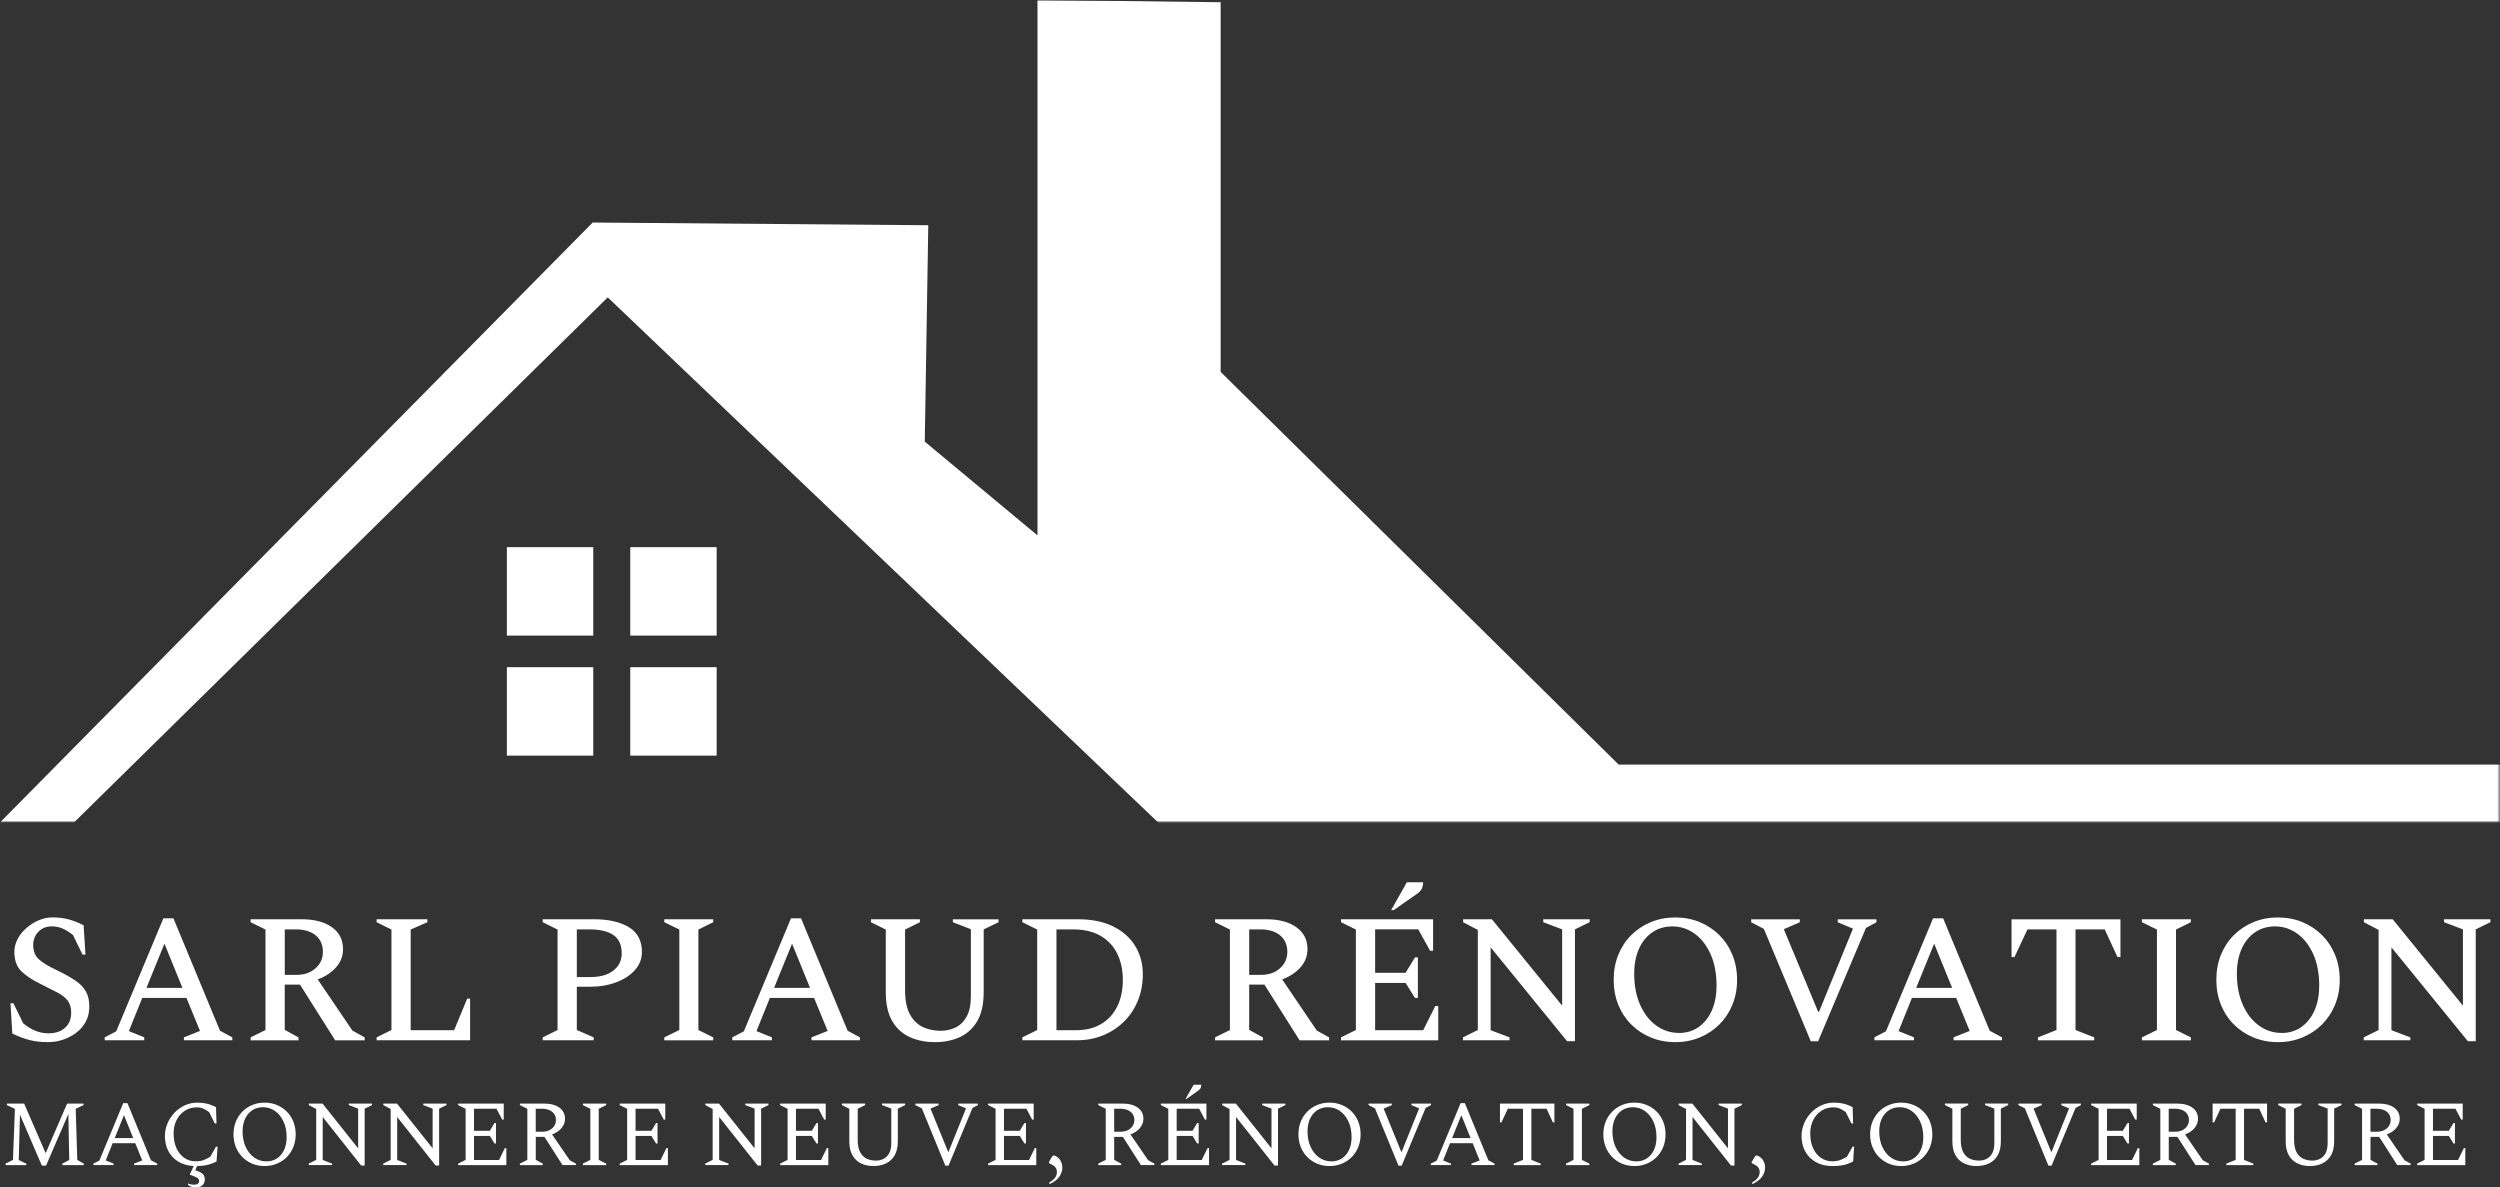
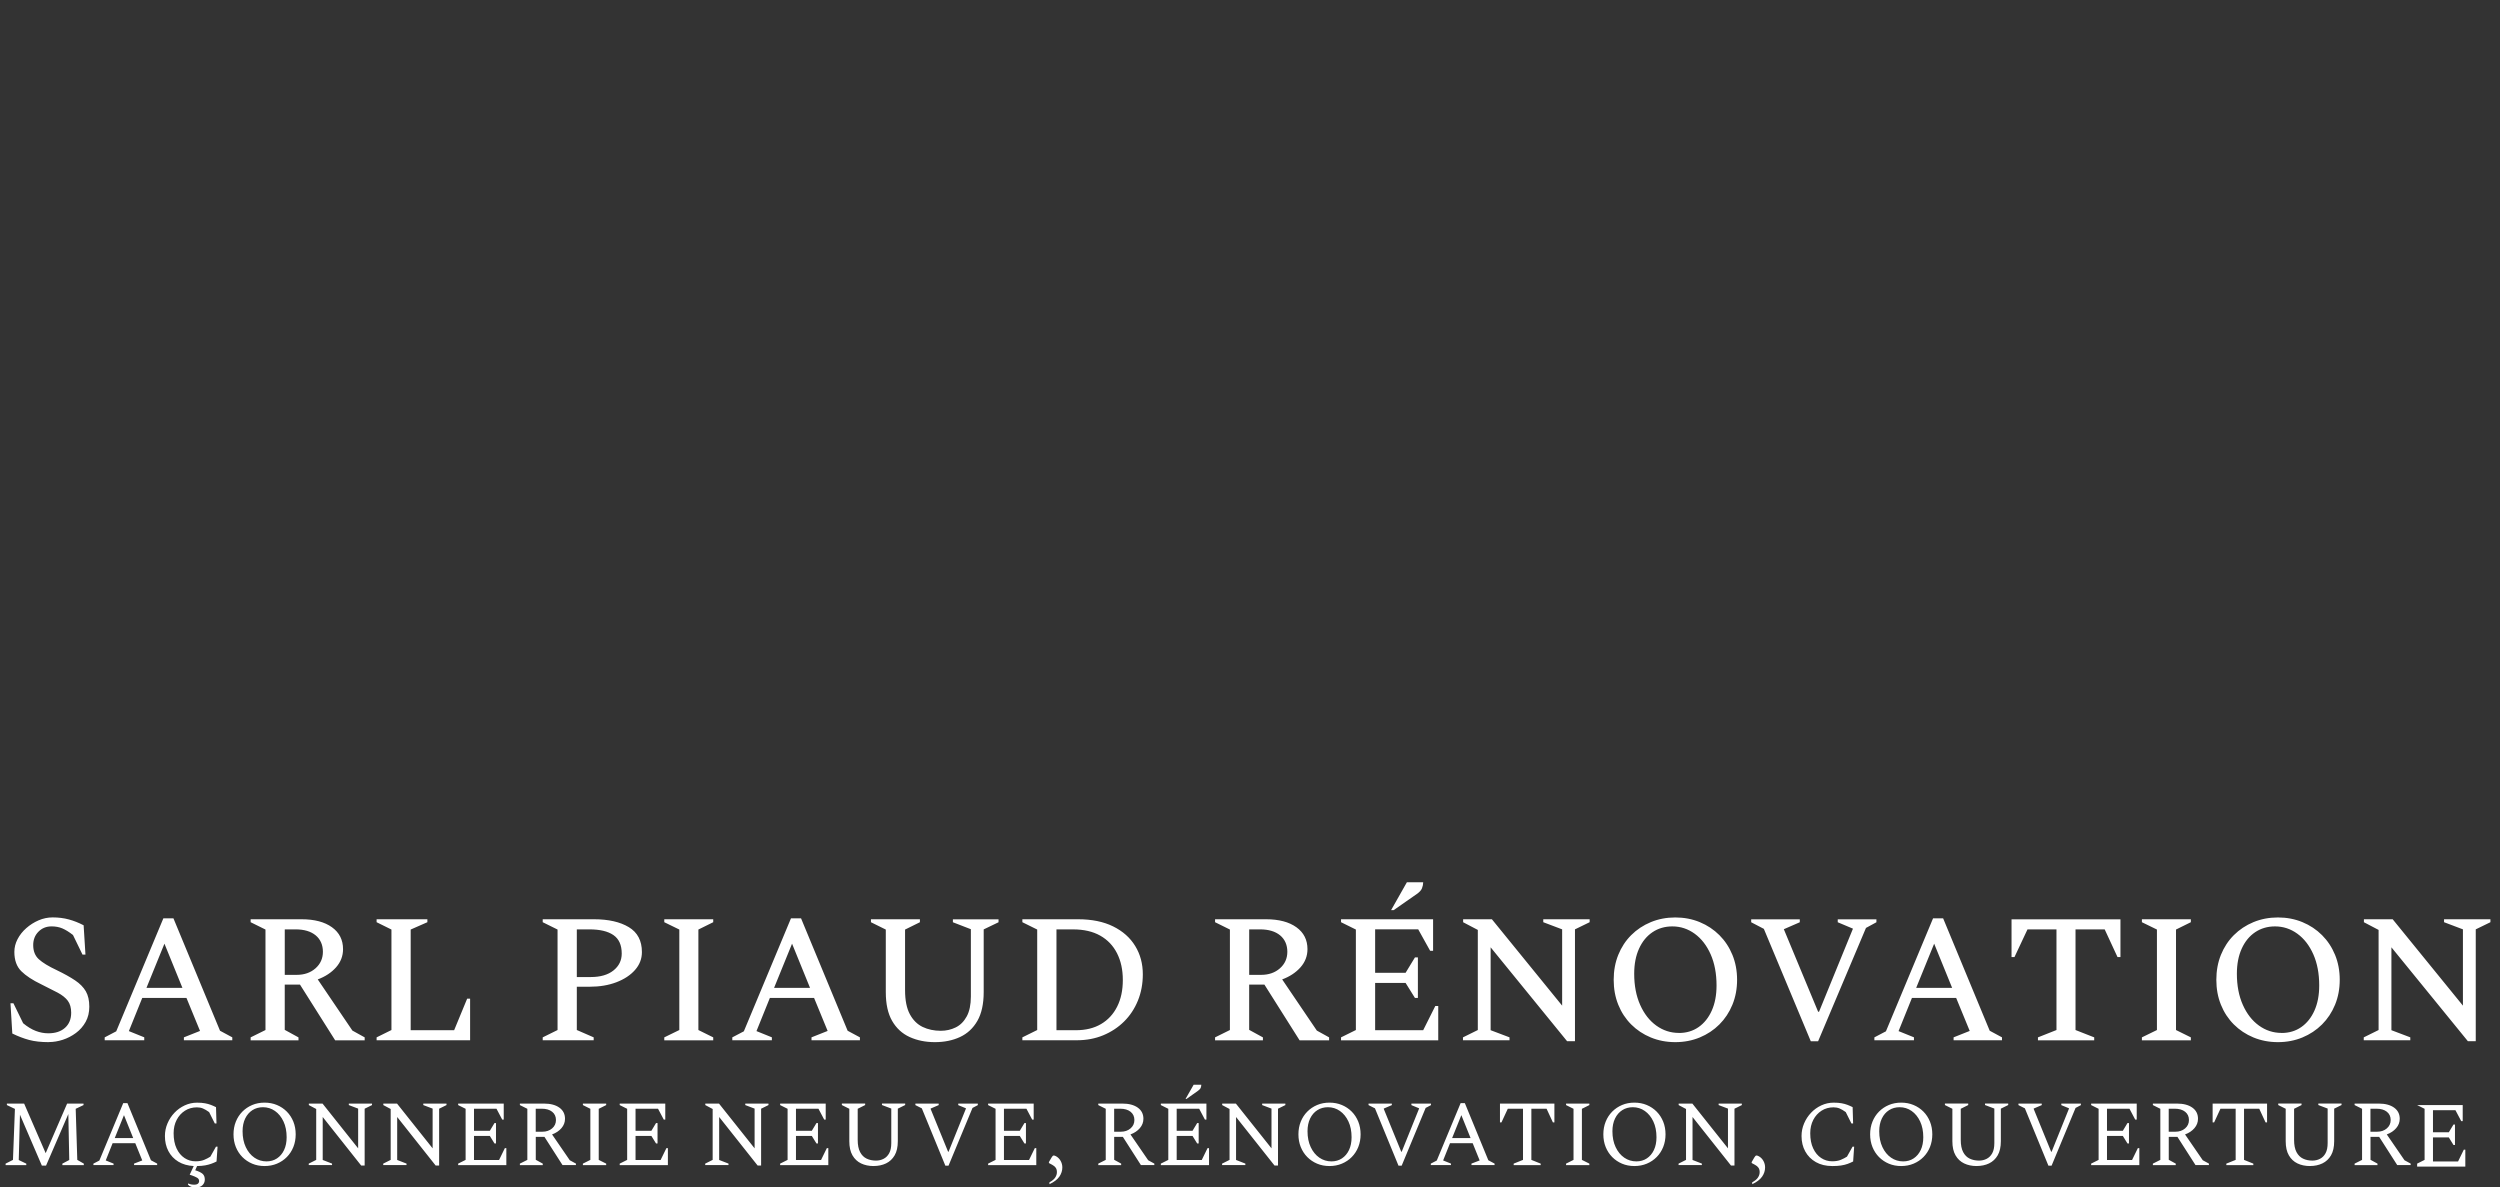
<svg xmlns="http://www.w3.org/2000/svg" id="Calque_1" viewBox="0 0 1052.64 500">
  <rect x="0" y="0" width="1052.64" height="500" fill="#333333" stroke="none" />
  <defs>
    <style>
      .cls-1 {
        mask: url(#mask);
      }

      .cls-2 {
        isolation: isolate;
      }

      .cls-3 {
        mask: url(#mask-2);
      }

      .cls-4 {
        mask: url(#mask-1);
      }

      .cls-5 {
        fill: #fff;
      }
    </style>
    <mask id="mask" x="0" y="0" width="1052.64" height="346.41" maskUnits="userSpaceOnUse">
-       <rect class="cls-5" x="0" y="0" width="1052.64" height="346.41" />
-     </mask>
+       </mask>
    <mask id="mask-1" x="0" y="0" width="1052.64" height="346.41" maskUnits="userSpaceOnUse">
-       <rect class="cls-5" x="0" y="0" width="1052.64" height="346.41" />
-     </mask>
+       </mask>
    <mask id="mask-2" x="0" y="0" width="1052.64" height="346.41" maskUnits="userSpaceOnUse">
      <rect class="cls-5" x="0" y="0" width="1052.64" height="346.41" />
    </mask>
  </defs>
  <path class="cls-5" d="M995.27,438.03v-1.24l6.25-3.09v-42.15l-6.18-3.24v-1.24h12.12l29.57,36.36v-32.12l-7.95-3.01v-1.24h19.53v1.24l-6.18,3.01v47.09h-3.32l-32.19-39.53v34.9l7.95,3.01v1.24h-19.61M960.69,434.94c3.14,0,5.89-.82,8.26-2.47,2.37-1.65,4.22-3.96,5.56-6.95,1.34-2.99,2.01-6.51,2.01-10.58,0-4.99-.82-9.35-2.47-13.09-1.65-3.73-3.89-6.63-6.72-8.69-2.83-2.06-5.97-3.09-9.42-3.09-3.14,0-5.92.81-8.34,2.43-2.42,1.62-4.31,3.92-5.67,6.91-1.36,2.99-2.05,6.51-2.05,10.58,0,4.99.84,9.37,2.51,13.12,1.67,3.76,3.94,6.67,6.79,8.72,2.86,2.06,6.03,3.09,9.53,3.09M959.14,438.8c-3.71,0-7.14-.66-10.31-1.97-3.17-1.31-5.92-3.14-8.26-5.48-2.34-2.34-4.16-5.11-5.44-8.3-1.29-3.19-1.93-6.69-1.93-10.5s.64-7.31,1.93-10.5c1.29-3.19,3.1-5.96,5.44-8.3,2.34-2.34,5.1-4.17,8.26-5.48,3.17-1.31,6.6-1.97,10.31-1.97s7.14.66,10.31,1.97,5.92,3.14,8.26,5.48c2.34,2.34,4.17,5.11,5.48,8.3,1.31,3.19,1.97,6.69,1.97,10.5s-.66,7.31-1.97,10.5c-1.31,3.19-3.14,5.96-5.48,8.3-2.34,2.34-5.1,4.17-8.26,5.48-3.17,1.31-6.6,1.97-10.31,1.97M901.86,438.03v-1.24l6.33-3.09v-42.31l-6.33-3.09v-1.24h20.61v1.24l-6.25,3.09v42.31l6.25,3.09v1.24h-20.61M858.09,438.03v-1.24l7.8-3.09v-42.38h-12.2l-5.48,11.66h-1.24v-15.9h45.86v15.9h-1.24l-5.4-11.66h-12.28v42.38l7.87,3.09v1.24h-23.7M806.83,415.95h15.13l-7.57-18.61-7.57,18.61M789.22,438.03v-1.24l4.86-2.55,19.84-47.56h4.25l19.61,47.32,5.17,2.78v1.24h-20.38v-1.24l6.79-2.7-5.71-13.9h-18.61l-5.64,13.97,6.48,2.62v1.24h-16.68M762.44,438.42l-19.76-47.32-5.33-2.78v-1.24h20.46v1.24l-6.72,2.93,14.44,34.74h.39l14.28-34.97-6.41-2.7v-1.24h16.29v1.24l-4.4,2.39-20.15,47.71h-3.09M706.93,434.94c3.14,0,5.89-.82,8.26-2.47,2.37-1.65,4.22-3.96,5.56-6.95,1.34-2.99,2.01-6.51,2.01-10.58,0-4.99-.82-9.35-2.47-13.09-1.65-3.73-3.89-6.63-6.72-8.69-2.83-2.06-5.97-3.09-9.42-3.09-3.14,0-5.92.81-8.34,2.43-2.42,1.62-4.31,3.92-5.67,6.91-1.36,2.99-2.05,6.51-2.05,10.58,0,4.99.84,9.37,2.51,13.12,1.67,3.76,3.94,6.67,6.79,8.72,2.86,2.06,6.03,3.09,9.53,3.09M705.39,438.8c-3.71,0-7.14-.66-10.31-1.97s-5.92-3.14-8.26-5.48c-2.34-2.34-4.16-5.11-5.44-8.3-1.29-3.19-1.93-6.69-1.93-10.5s.64-7.31,1.93-10.5c1.29-3.19,3.1-5.96,5.44-8.3,2.34-2.34,5.1-4.17,8.26-5.48s6.6-1.97,10.31-1.97,7.14.66,10.31,1.97,5.92,3.14,8.26,5.48c2.34,2.34,4.17,5.11,5.48,8.3,1.31,3.19,1.97,6.69,1.97,10.5s-.66,7.31-1.97,10.5c-1.31,3.19-3.14,5.96-5.48,8.3-2.34,2.34-5.1,4.17-8.26,5.48-3.17,1.31-6.6,1.97-10.31,1.97M615.99,438.03v-1.24l6.25-3.09v-42.15l-6.18-3.24v-1.24h12.12l29.57,36.36v-32.12l-7.95-3.01v-1.24h19.53v1.24l-6.18,3.01v47.09h-3.32l-32.19-39.53v34.9l7.95,3.01v1.24h-19.61M585.73,383.22l6.64-11.73h6.87c0,.82-.17,1.66-.5,2.51-.33.85-1.07,1.66-2.2,2.43l-9.73,6.79h-1.08M564.65,438.03v-1.24l6.25-3.09v-42.31l-6.25-3.09v-1.24h38.76v13.28h-1.24l-5.02-9.03h-18.14v18.3h12.82l3.94-6.48h1.24v17.06h-1.24l-3.94-6.33h-12.82v19.92h20.23l5.1-10.19h1.24v14.44h-40.92M530.53,391.32h-4.55v19.15h5.02c3.19,0,5.83-.91,7.91-2.74,2.08-1.83,3.13-4.16,3.13-6.99s-1.02-5.24-3.05-6.91-4.85-2.51-8.45-2.51M511.61,438.03v-1.24l6.25-3.09v-42.31l-6.25-3.09v-1.24h21.46c5.4,0,9.66,1.12,12.78,3.36,3.11,2.24,4.67,5.31,4.67,9.23,0,2.88-.98,5.43-2.93,7.64-1.96,2.21-4.53,3.91-7.72,5.1l14.59,21.54,5.17,2.86v1.24h-12.43l-14.82-23.47h-6.41v19.07l5.79,3.17v1.24h-20.15M451.86,391.32h-7.03v42.46h8.18c4.12,0,7.64-.86,10.58-2.59,2.93-1.72,5.2-4.17,6.79-7.33,1.6-3.17,2.39-6.91,2.39-11.23s-.81-8.02-2.43-11.23-3.99-5.7-7.1-7.45c-3.11-1.75-6.91-2.62-11.39-2.62M430.47,438.03v-1.24l6.25-3.09v-42.31l-6.25-3.09v-1.24h23.47c5.76,0,10.68,1,14.75,3.01,4.07,2.01,7.17,4.76,9.3,8.26,2.14,3.5,3.2,7.46,3.2,11.89,0,4.01-.69,7.72-2.08,11.12-1.39,3.4-3.33,6.33-5.83,8.8-2.5,2.47-5.43,4.4-8.8,5.79-3.37,1.39-7.06,2.08-11.08,2.08h-22.93M393.65,438.8c-3.96,0-7.51-.72-10.65-2.16-3.14-1.44-5.6-3.71-7.37-6.79-1.78-3.09-2.66-7.13-2.66-12.12v-26.33l-6.25-3.09v-1.24h20.61v1.24l-6.25,3.09v25.48c0,4.27.67,7.66,2.01,10.15s3.14,4.28,5.4,5.37c2.26,1.08,4.81,1.62,7.64,1.62,2.26,0,4.36-.48,6.29-1.43,1.93-.95,3.47-2.5,4.63-4.63,1.16-2.14,1.74-4.93,1.74-8.38v-28.33l-7.57-2.93v-1.24h19.22v1.24l-6.25,3.01v26.4c0,4.99-.89,9.03-2.66,12.12-1.78,3.09-4.21,5.35-7.3,6.79-3.09,1.44-6.61,2.16-10.58,2.16M325.94,415.95h15.13l-7.57-18.61-7.57,18.61M308.34,438.03v-1.24l4.86-2.55,19.84-47.56h4.25l19.61,47.32,5.17,2.78v1.24h-20.38v-1.24l6.79-2.7-5.71-13.9h-18.61l-5.64,13.97,6.48,2.62v1.24h-16.68M279.7,438.03v-1.24l6.33-3.09v-42.31l-6.33-3.09v-1.24h20.61v1.24l-6.25,3.09v42.31l6.25,3.09v1.24h-20.61M242.87,391.32v20.07h5.87c4.07,0,7.26-.93,9.57-2.78s3.47-4.22,3.47-7.1c0-3.6-1.17-6.2-3.51-7.8-2.34-1.6-5.7-2.39-10.07-2.39h-5.33M228.51,438.03v-1.24l6.25-3.09v-42.31l-6.25-3.09v-1.24h21.62c6.07,0,10.95,1.11,14.63,3.32,3.68,2.21,5.52,5.71,5.52,10.5,0,2.83-.97,5.34-2.9,7.53-1.93,2.19-4.54,3.91-7.84,5.17-3.29,1.26-7.05,1.89-11.27,1.89h-5.4v18.22l7.1,3.09v1.24h-21.46M158.57,438.03v-1.24l6.25-3.09v-42.31l-6.25-3.09v-1.24h21.38v1.24l-7.03,3.09v42.38h18.3l5.48-13.28h1.24v17.52h-39.37M124.45,391.32h-4.55v19.15h5.02c3.19,0,5.83-.91,7.91-2.74,2.08-1.83,3.13-4.16,3.13-6.99s-1.02-5.24-3.05-6.91c-2.03-1.67-4.85-2.51-8.45-2.51M105.53,438.03v-1.24l6.25-3.09v-42.31l-6.25-3.09v-1.24h21.46c5.4,0,9.66,1.12,12.78,3.36,3.11,2.24,4.67,5.31,4.67,9.23,0,2.88-.98,5.43-2.93,7.64-1.96,2.21-4.53,3.91-7.72,5.1l14.59,21.54,5.17,2.86v1.24h-12.43l-14.82-23.47h-6.41v19.07l5.79,3.17v1.24h-20.15M61.68,415.95h15.13l-7.57-18.61-7.57,18.61M44.08,438.03v-1.24l4.86-2.55,19.84-47.56h4.25l19.61,47.32,5.17,2.78v1.24h-20.38v-1.24l6.79-2.7-5.71-13.9h-18.61l-5.64,13.97,6.48,2.62v1.24h-16.68M20.54,438.8c-3.24,0-6.01-.31-8.3-.93-2.29-.62-4.64-1.52-7.06-2.7l-.77-12.74h1.24l4.09,8.41c1.8,1.49,3.58,2.57,5.33,3.24s3.5,1,5.25,1c2.99,0,5.34-.77,7.06-2.32,1.72-1.54,2.59-3.65,2.59-6.33,0-2.11-.48-3.8-1.43-5.06s-2.37-2.39-4.25-3.4c-1.88-1-4.18-2.17-6.91-3.51-3.65-1.75-6.46-3.59-8.41-5.52s-2.93-4.64-2.93-8.14c0-1.85.45-3.64,1.35-5.37s2.12-3.27,3.67-4.63c1.54-1.36,3.27-2.46,5.17-3.28,1.9-.82,3.89-1.24,5.94-1.24,2.42,0,4.68.28,6.79.85,2.11.57,4.19,1.39,6.25,2.47l.77,12.35h-1.24l-4.01-8.26c-1.65-1.29-3.14-2.21-4.48-2.78-1.34-.57-2.86-.85-4.55-.85-2.21,0-4.05.75-5.52,2.24-1.47,1.49-2.2,3.37-2.2,5.64,0,2.52.78,4.5,2.35,5.94,1.57,1.44,4.1,2.99,7.6,4.63,3.09,1.49,5.65,2.92,7.68,4.28,2.03,1.36,3.54,2.9,4.52,4.59.98,1.7,1.47,3.86,1.47,6.48,0,2.42-.51,4.55-1.54,6.41-1.03,1.85-2.39,3.41-4.09,4.67s-3.54,2.21-5.52,2.86c-1.98.64-3.95.97-5.91.97" />
-   <path class="cls-5" d="M1017.75,490.58v-.63l3.14-1.57v-21.51l-3.14-1.57v-.63h19.19v6.75h-.63l-2.43-4.59h-9.46v9.3h6.67l1.96-3.26h.63v8.6h-.63l-1.96-3.18h-6.67v10.13h10.56l2.43-4.98h.63v7.14h-20.29M1000.64,466.83h-2.55v9.69h2.79c1.65,0,3.02-.46,4.1-1.39,1.09-.93,1.63-2.11,1.63-3.55s-.54-2.62-1.61-3.47c-1.07-.85-2.53-1.28-4.36-1.28M991.42,490.58v-.63l3.14-1.57v-21.51l-3.14-1.57v-.63h10.13c2.75,0,4.91.57,6.5,1.71,1.58,1.14,2.37,2.7,2.37,4.69,0,1.47-.5,2.78-1.49,3.94-.99,1.16-2.32,2.05-3.96,2.65l7.46,10.87,2.59,1.41v.63h-5.65l-7.61-11.89h-3.65v9.66l2.94,1.61v.63h-9.62M972.61,490.97c-1.96,0-3.71-.37-5.24-1.1-1.53-.73-2.74-1.86-3.63-3.4-.89-1.53-1.33-3.51-1.33-5.95v-13.66l-3.14-1.57v-.63h9.81v.63l-3.14,1.57v13.07c0,2.17.34,3.9,1.02,5.18s1.6,2.2,2.77,2.75c1.16.55,2.47.82,3.91.82,1.15,0,2.22-.25,3.2-.75.98-.5,1.77-1.28,2.35-2.36.59-1.07.88-2.5.88-4.28v-14.52l-3.92-1.49v-.63h9.77v.63l-3.1,1.53v13.7c0,2.43-.44,4.42-1.33,5.95-.89,1.53-2.1,2.66-3.63,3.4-1.53.73-3.28,1.1-5.24,1.1M937.41,490.58v-.63l3.93-1.57v-21.55h-6.4l-2.67,5.77h-.63v-7.93h22.92v7.93h-.63l-2.67-5.77h-6.4v21.55l3.92,1.57v.63h-11.38M915.7,466.83h-2.55v9.69h2.79c1.65,0,3.02-.46,4.1-1.39,1.09-.93,1.63-2.11,1.63-3.55s-.54-2.62-1.61-3.47c-1.07-.85-2.53-1.28-4.36-1.28M906.48,490.58v-.63l3.14-1.57v-21.51l-3.14-1.57v-.63h10.13c2.75,0,4.91.57,6.5,1.71s2.37,2.7,2.37,4.69c0,1.47-.5,2.78-1.49,3.94-.99,1.16-2.32,2.05-3.96,2.65l7.46,10.87,2.59,1.41v.63h-5.65l-7.61-11.89h-3.65v9.66l2.94,1.61v.63h-9.62M880.49,490.58v-.63l3.14-1.57v-21.51l-3.14-1.57v-.63h19.19v6.75h-.63l-2.43-4.59h-9.46v9.3h6.67l1.96-3.26h.63v8.6h-.63l-1.96-3.18h-6.67v10.13h10.56l2.43-4.98h.63v7.14h-20.29M862.48,490.78l-9.89-24.1-2.71-1.37v-.63h9.81v.63l-3.38,1.45v.2l7.34,17.98h.2l7.3-18.13v-.16l-3.22-1.33v-.63h8.24v.63l-2.24,1.18-10.09,24.3h-1.37M832.26,490.97c-1.96,0-3.71-.37-5.24-1.1-1.53-.73-2.74-1.86-3.63-3.4-.89-1.53-1.33-3.51-1.33-5.95v-13.66l-3.14-1.57v-.63h9.81v.63l-3.14,1.57v13.07c0,2.17.34,3.9,1.02,5.18.68,1.28,1.6,2.2,2.77,2.75,1.16.55,2.47.82,3.91.82,1.15,0,2.22-.25,3.2-.75.98-.5,1.77-1.28,2.36-2.36.59-1.07.88-2.5.88-4.28v-14.52l-3.93-1.49v-.63h9.77v.63l-3.1,1.53v13.7c0,2.43-.44,4.42-1.33,5.95-.89,1.53-2.1,2.66-3.63,3.4-1.53.73-3.28,1.1-5.24,1.1M801.33,489.01c1.67,0,3.15-.42,4.42-1.26,1.27-.84,2.26-2.01,2.98-3.53.72-1.52,1.08-3.31,1.08-5.38,0-2.54-.44-4.76-1.33-6.65-.89-1.9-2.09-3.37-3.59-4.42-1.5-1.05-3.19-1.57-5.04-1.57-1.67,0-3.16.41-4.45,1.24-1.3.82-2.31,2-3.04,3.51-.73,1.52-1.1,3.31-1.1,5.38,0,2.54.45,4.76,1.35,6.67s2.11,3.39,3.63,4.44c1.52,1.05,3.22,1.57,5.1,1.57M800.5,490.97c-1.88,0-3.62-.33-5.2-1s-2.96-1.6-4.14-2.79c-1.18-1.19-2.09-2.6-2.75-4.22-.65-1.62-.98-3.4-.98-5.34s.33-3.72.98-5.34c.65-1.62,1.57-3.03,2.75-4.22s2.56-2.12,4.14-2.79,3.32-1,5.2-1,3.62.33,5.22,1,2.98,1.6,4.16,2.79c1.18,1.19,2.09,2.6,2.75,4.22.65,1.62.98,3.4.98,5.34s-.33,3.72-.98,5.34c-.65,1.62-1.57,3.03-2.75,4.22-1.18,1.19-2.56,2.12-4.16,2.79s-3.34,1-5.22,1M771.5,490.97c-2.67,0-4.97-.55-6.91-1.65-1.94-1.1-3.43-2.6-4.47-4.49-1.05-1.9-1.57-4.06-1.57-6.5,0-1.86.36-3.63,1.08-5.32s1.7-3.19,2.94-4.49c1.24-1.31,2.68-2.34,4.32-3.1s3.37-1.14,5.2-1.14c1.31,0,2.42.09,3.34.26.92.17,1.73.39,2.45.67.72.27,1.45.6,2.18.96l.2,6.87h-.71l-2.39-4.79c-.99-.71-1.86-1.22-2.61-1.53-.75-.31-1.59-.47-2.53-.47-1.88,0-3.57.47-5.04,1.41s-2.64,2.23-3.49,3.87c-.85,1.64-1.28,3.51-1.28,5.63,0,2.49.41,4.61,1.24,6.38.82,1.77,1.94,3.11,3.34,4.04,1.4.93,2.95,1.39,4.65,1.39,1.44,0,2.65-.2,3.63-.61s1.85-.86,2.61-1.35l2.35-4.2h.67l-.43,6.24c-.76.39-1.54.73-2.34,1.02-.8.29-1.71.51-2.73.67-1.02.16-2.25.24-3.69.24M737.78,498.63v-.82c1.1-.58,1.9-1.23,2.39-1.96.5-.73.75-1.5.75-2.32,0-.73-.16-1.34-.49-1.83-.33-.48-.82-.9-1.47-1.24l-1.33-.71-.12-.39,1.14-1.96c.18-.29.34-.5.47-.65s.3-.22.51-.22.54.12.98.35c.81.47,1.45,1.13,1.9,1.96.46.84.69,1.74.69,2.71,0,1.39-.42,2.68-1.26,3.89-.84,1.2-2.22,2.26-4.16,3.18M706.77,490.58v-.63l3.14-1.57v-21.43l-3.1-1.65v-.63h5.77l14.99,18.84v-16.72l-3.93-1.49v-.63h9.77v.63l-3.1,1.53v23.94h-1.45l-16.21-20.45v18.09l3.93,1.53v.63h-9.81M688.99,489.01c1.67,0,3.15-.42,4.42-1.26,1.27-.84,2.26-2.01,2.98-3.53.72-1.52,1.08-3.31,1.08-5.38,0-2.54-.44-4.76-1.33-6.65-.89-1.9-2.09-3.37-3.59-4.42-1.5-1.05-3.19-1.57-5.04-1.57-1.67,0-3.16.41-4.45,1.24-1.3.82-2.31,2-3.04,3.51s-1.1,3.31-1.1,5.38c0,2.54.45,4.76,1.35,6.67.9,1.91,2.11,3.39,3.63,4.44,1.52,1.05,3.22,1.57,5.1,1.57M688.17,490.97c-1.88,0-3.62-.33-5.2-1s-2.96-1.6-4.14-2.79c-1.18-1.19-2.09-2.6-2.75-4.22-.65-1.62-.98-3.4-.98-5.34s.33-3.72.98-5.34c.65-1.62,1.57-3.03,2.75-4.22,1.18-1.19,2.56-2.12,4.14-2.79s3.32-1,5.2-1,3.62.33,5.22,1c1.6.67,2.98,1.6,4.16,2.79s2.09,2.6,2.75,4.22c.65,1.62.98,3.4.98,5.34s-.33,3.72-.98,5.34c-.65,1.62-1.57,3.03-2.75,4.22-1.18,1.19-2.56,2.12-4.16,2.79-1.6.67-3.34,1-5.22,1M659.4,490.58v-.63l3.14-1.57v-21.51l-3.14-1.57v-.63h9.81v.63l-3.14,1.57v21.51l3.14,1.57v.63h-9.81M637.34,490.58v-.63l3.93-1.57v-21.55h-6.4l-2.67,5.77h-.63v-7.93h22.92v7.93h-.63l-2.67-5.77h-6.4v21.55l3.92,1.57v.63h-11.38M611.43,479.2h7.77l-3.89-9.66-3.89,9.66M602.45,490.58v-.63l2.51-1.3,10.05-24.18h1.77l9.89,24.06,2.63,1.41v.63h-9.73v-.63l3.45-1.33-2.94-7.26h-9.54l-2.9,7.26,3.3,1.33v.63h-8.48M588.83,490.78l-9.89-24.1-2.71-1.37v-.63h9.81v.63l-3.38,1.45v.2l7.34,17.98h.2l7.3-18.13v-.16l-3.22-1.33v-.63h8.24v.63l-2.24,1.18-10.09,24.3h-1.37M560.61,489.01c1.67,0,3.15-.42,4.42-1.26,1.27-.84,2.26-2.01,2.98-3.53.72-1.52,1.08-3.31,1.08-5.38,0-2.54-.44-4.76-1.33-6.65-.89-1.9-2.09-3.37-3.59-4.42-1.5-1.05-3.19-1.57-5.04-1.57-1.67,0-3.16.41-4.45,1.24-1.3.82-2.31,2-3.04,3.51s-1.1,3.31-1.1,5.38c0,2.54.45,4.76,1.35,6.67.9,1.91,2.11,3.39,3.63,4.44,1.52,1.05,3.22,1.57,5.1,1.57M559.78,490.97c-1.88,0-3.62-.33-5.2-1s-2.96-1.6-4.14-2.79c-1.18-1.19-2.09-2.6-2.75-4.22-.65-1.62-.98-3.4-.98-5.34s.33-3.72.98-5.34c.65-1.62,1.57-3.03,2.75-4.22,1.18-1.19,2.56-2.12,4.14-2.79s3.32-1,5.2-1,3.62.33,5.22,1c1.6.67,2.98,1.6,4.16,2.79s2.09,2.6,2.75,4.22c.65,1.62.98,3.4.98,5.34s-.33,3.72-.98,5.34c-.65,1.62-1.57,3.03-2.75,4.22-1.18,1.19-2.56,2.12-4.16,2.79-1.6.67-3.34,1-5.22,1M514.57,490.58v-.63l3.14-1.57v-21.43l-3.1-1.65v-.63h5.77l14.99,18.84v-16.72l-3.93-1.49v-.63h9.77v.63l-3.1,1.53v23.94h-1.45l-16.21-20.45v18.09l3.92,1.53v.63h-9.81M499.18,462.71l3.41-5.97h3.22c0,.39-.07.8-.22,1.22-.14.42-.5.84-1.08,1.26l-4.91,3.49h-.43M488.78,490.58v-.63l3.14-1.57v-21.51l-3.14-1.57v-.63h19.19v6.75h-.63l-2.43-4.59h-9.46v9.3h6.67l1.96-3.26h.63v8.6h-.63l-1.96-3.18h-6.67v10.13h10.56l2.43-4.98h.63v7.14h-20.29M471.67,466.83h-2.55v9.69h2.79c1.65,0,3.02-.46,4.1-1.39,1.09-.93,1.63-2.11,1.63-3.55s-.54-2.62-1.61-3.47-2.53-1.28-4.36-1.28M462.44,490.58v-.63l3.14-1.57v-21.51l-3.14-1.57v-.63h10.13c2.75,0,4.91.57,6.5,1.71s2.37,2.7,2.37,4.69c0,1.47-.5,2.78-1.49,3.94s-2.32,2.05-3.96,2.65l7.46,10.87,2.59,1.41v.63h-5.65l-7.61-11.89h-3.65v9.66l2.94,1.61v.63h-9.62M441.88,498.63v-.82c1.1-.58,1.9-1.23,2.39-1.96.5-.73.75-1.5.75-2.32,0-.73-.16-1.34-.49-1.83-.33-.48-.82-.9-1.47-1.24l-1.33-.71-.12-.39,1.14-1.96c.18-.29.34-.5.47-.65s.3-.22.51-.22.54.12.98.35c.81.47,1.45,1.13,1.9,1.96.46.84.69,1.74.69,2.71,0,1.39-.42,2.68-1.26,3.89-.84,1.2-2.22,2.26-4.16,3.18M416.05,490.58v-.63l3.14-1.57v-21.51l-3.14-1.57v-.63h19.19v6.75h-.63l-2.43-4.59h-9.46v9.3h6.67l1.96-3.26h.63v8.6h-.63l-1.96-3.18h-6.67v10.13h10.56l2.43-4.98h.63v7.14h-20.29M398.03,490.78l-9.89-24.1-2.71-1.37v-.63h9.81v.63l-3.38,1.45v.2l7.34,17.98h.2l7.3-18.13v-.16l-3.22-1.33v-.63h8.24v.63l-2.24,1.18-10.09,24.3h-1.37M367.81,490.97c-1.96,0-3.71-.37-5.24-1.1-1.53-.73-2.74-1.86-3.63-3.4-.89-1.53-1.33-3.51-1.33-5.95v-13.66l-3.14-1.57v-.63h9.81v.63l-3.14,1.57v13.07c0,2.17.34,3.9,1.02,5.18.68,1.28,1.6,2.2,2.77,2.75,1.16.55,2.47.82,3.91.82,1.15,0,2.22-.25,3.2-.75s1.77-1.28,2.36-2.36c.59-1.07.88-2.5.88-4.28v-14.52l-3.92-1.49v-.63h9.77v.63l-3.1,1.53v13.7c0,2.43-.44,4.42-1.33,5.95-.89,1.53-2.1,2.66-3.63,3.4-1.53.73-3.28,1.1-5.24,1.1M328.48,490.58v-.63l3.14-1.57v-21.51l-3.14-1.57v-.63h19.19v6.75h-.63l-2.43-4.59h-9.46v9.3h6.67l1.96-3.26h.63v8.6h-.63l-1.96-3.18h-6.67v10.13h10.56l2.43-4.98h.63v7.14h-20.29M296.93,490.58v-.63l3.14-1.57v-21.43l-3.1-1.65v-.63h5.77l14.99,18.84v-16.72l-3.93-1.49v-.63h9.77v.63l-3.1,1.53v23.94h-1.45l-16.21-20.45v18.09l3.93,1.53v.63h-9.81M260.93,490.58v-.63l3.14-1.57v-21.51l-3.14-1.57v-.63h19.19v6.75h-.63l-2.43-4.59h-9.46v9.3h6.67l1.96-3.26h.63v8.6h-.63l-1.96-3.18h-6.67v10.13h10.56l2.43-4.98h.63v7.14h-20.29M245.43,490.58v-.63l3.14-1.57v-21.51l-3.14-1.57v-.63h9.81v.63l-3.14,1.57v21.51l3.14,1.57v.63h-9.81M228.12,466.83h-2.55v9.69h2.79c1.65,0,3.02-.46,4.1-1.39,1.09-.93,1.63-2.11,1.63-3.55s-.54-2.62-1.61-3.47-2.53-1.28-4.36-1.28M218.9,490.58v-.63l3.14-1.57v-21.51l-3.14-1.57v-.63h10.13c2.75,0,4.91.57,6.5,1.71,1.58,1.14,2.37,2.7,2.37,4.69,0,1.47-.5,2.78-1.49,3.94s-2.32,2.05-3.96,2.65l7.46,10.87,2.59,1.41v.63h-5.65l-7.61-11.89h-3.65v9.66l2.94,1.61v.63h-9.62M192.91,490.58v-.63l3.14-1.57v-21.51l-3.14-1.57v-.63h19.19v6.75h-.63l-2.43-4.59h-9.46v9.3h6.67l1.96-3.26h.63v8.6h-.63l-1.96-3.18h-6.67v10.13h10.56l2.43-4.98h.63v7.14h-20.29M161.36,490.58v-.63l3.14-1.57v-21.43l-3.1-1.65v-.63h5.77l14.99,18.84v-16.72l-3.93-1.49v-.63h9.77v.63l-3.1,1.53v23.94h-1.45l-16.21-20.45v18.09l3.93,1.53v.63h-9.81M130,490.58v-.63l3.14-1.57v-21.43l-3.1-1.65v-.63h5.77l14.99,18.84v-16.72l-3.93-1.49v-.63h9.77v.63l-3.1,1.53v23.94h-1.45l-16.21-20.45v18.09l3.93,1.53v.63h-9.81M112.21,489.01c1.67,0,3.15-.42,4.42-1.26,1.27-.84,2.26-2.01,2.98-3.53.72-1.52,1.08-3.31,1.08-5.38,0-2.54-.44-4.76-1.33-6.65-.89-1.9-2.09-3.37-3.59-4.42-1.5-1.05-3.19-1.57-5.04-1.57-1.67,0-3.16.41-4.45,1.24s-2.31,2-3.04,3.51-1.1,3.31-1.1,5.38c0,2.54.45,4.76,1.35,6.67.9,1.91,2.11,3.39,3.63,4.44,1.52,1.05,3.22,1.57,5.1,1.57M111.39,490.97c-1.88,0-3.62-.33-5.2-1-1.58-.67-2.96-1.6-4.14-2.79-1.18-1.19-2.09-2.6-2.75-4.22-.65-1.62-.98-3.4-.98-5.34s.33-3.72.98-5.34c.65-1.62,1.57-3.03,2.75-4.22,1.18-1.19,2.56-2.12,4.14-2.79,1.58-.67,3.32-1,5.2-1s3.62.33,5.22,1c1.6.67,2.98,1.6,4.16,2.79s2.09,2.6,2.75,4.22c.65,1.62.98,3.4.98,5.34s-.33,3.72-.98,5.34c-.65,1.62-1.57,3.03-2.75,4.22-1.18,1.19-2.56,2.12-4.16,2.79-1.6.67-3.34,1-5.22,1M81.72,498.82c.79,0,1.33-.15,1.65-.45s.47-.66.47-1.08c0-.58-.27-1.04-.82-1.39-.55-.35-1.6-.78-3.14-1.28l1.69-3.65c-2.51-.13-4.68-.75-6.5-1.86s-3.21-2.6-4.18-4.45c-.97-1.86-1.45-3.96-1.45-6.32,0-1.86.36-3.63,1.08-5.32.72-1.69,1.7-3.19,2.94-4.49,1.24-1.31,2.68-2.34,4.32-3.1s3.37-1.14,5.2-1.14c1.31,0,2.42.09,3.34.26.92.17,1.73.39,2.45.67.72.27,1.45.6,2.18.96l.2,6.87h-.71l-2.39-4.79c-.99-.71-1.86-1.22-2.61-1.53-.75-.31-1.59-.47-2.53-.47-1.88,0-3.57.47-5.04,1.41-1.48.94-2.64,2.23-3.49,3.87-.85,1.64-1.28,3.51-1.28,5.63,0,2.49.41,4.61,1.24,6.38.82,1.77,1.94,3.11,3.34,4.04,1.4.93,2.95,1.39,4.65,1.39,1.44,0,2.65-.2,3.63-.61s1.85-.86,2.61-1.35l2.36-4.2h.67l-.43,6.24c-.73.37-1.48.69-2.24.96-.76.27-1.61.5-2.55.67-.94.17-2.08.27-3.41.29l-.78,1.77c1.49.47,2.54.98,3.14,1.53.6.55.9,1.35.9,2.39,0,.94-.33,1.73-.98,2.37-.65.64-1.6.96-2.83.96-1.49,0-2.58-.39-3.26-1.18v-.47h.12c.37.16.74.27,1.12.35.38.08.83.12,1.35.12M48.32,479.2h7.77l-3.89-9.66-3.89,9.66M39.33,490.58v-.63l2.51-1.3,10.05-24.18h1.77l9.89,24.06,2.63,1.41v.63h-9.73v-.63l3.45-1.33-2.94-7.26h-9.54l-2.9,7.26,3.3,1.33v.63h-8.48M2.36,490.58v-.63l3.1-1.57.82-21.47-3.38-1.61v-.63h7.26l9.07,20.88,9.03-20.88h6.91v.63l-3.3,1.57.67,21.51,2.75,1.57v.63h-9.03v-.63l2.9-1.53-.39-19.35-9.38,21.71h-1.77l-9.22-21.43-.51,19.08,3.18,1.53v.63H2.36" />
+   <path class="cls-5" d="M1017.75,490.58v-.63l3.14-1.57v-21.51l-3.14-1.57h19.19v6.75h-.63l-2.43-4.59h-9.46v9.3h6.67l1.96-3.26h.63v8.6h-.63l-1.96-3.18h-6.67v10.13h10.56l2.43-4.98h.63v7.14h-20.29M1000.64,466.83h-2.55v9.69h2.79c1.65,0,3.02-.46,4.1-1.39,1.09-.93,1.63-2.11,1.63-3.55s-.54-2.62-1.61-3.47c-1.07-.85-2.53-1.28-4.36-1.28M991.42,490.58v-.63l3.14-1.57v-21.51l-3.14-1.57v-.63h10.13c2.75,0,4.91.57,6.5,1.71,1.58,1.14,2.37,2.7,2.37,4.69,0,1.47-.5,2.78-1.49,3.94-.99,1.16-2.32,2.05-3.96,2.65l7.46,10.87,2.59,1.41v.63h-5.65l-7.61-11.89h-3.65v9.66l2.94,1.61v.63h-9.62M972.61,490.97c-1.96,0-3.71-.37-5.24-1.1-1.53-.73-2.74-1.86-3.63-3.4-.89-1.53-1.33-3.51-1.33-5.95v-13.66l-3.14-1.57v-.63h9.81v.63l-3.14,1.57v13.07c0,2.17.34,3.9,1.02,5.18s1.6,2.2,2.77,2.75c1.16.55,2.47.82,3.91.82,1.15,0,2.22-.25,3.2-.75.98-.5,1.77-1.28,2.35-2.36.59-1.07.88-2.5.88-4.28v-14.52l-3.92-1.49v-.63h9.77v.63l-3.1,1.53v13.7c0,2.43-.44,4.42-1.33,5.95-.89,1.53-2.1,2.66-3.63,3.4-1.53.73-3.28,1.1-5.24,1.1M937.41,490.58v-.63l3.93-1.57v-21.55h-6.4l-2.67,5.77h-.63v-7.93h22.92v7.93h-.63l-2.67-5.77h-6.4v21.55l3.92,1.57v.63h-11.38M915.7,466.83h-2.55v9.69h2.79c1.65,0,3.02-.46,4.1-1.39,1.09-.93,1.63-2.11,1.63-3.55s-.54-2.62-1.61-3.47c-1.07-.85-2.53-1.28-4.36-1.28M906.48,490.58v-.63l3.14-1.57v-21.51l-3.14-1.57v-.63h10.13c2.75,0,4.91.57,6.5,1.71s2.37,2.7,2.37,4.69c0,1.47-.5,2.78-1.49,3.94-.99,1.16-2.32,2.05-3.96,2.65l7.46,10.87,2.59,1.41v.63h-5.65l-7.61-11.89h-3.65v9.66l2.94,1.61v.63h-9.62M880.49,490.58v-.63l3.14-1.57v-21.51l-3.14-1.57v-.63h19.19v6.75h-.63l-2.43-4.59h-9.46v9.3h6.67l1.96-3.26h.63v8.6h-.63l-1.96-3.18h-6.67v10.13h10.56l2.43-4.98h.63v7.14h-20.29M862.48,490.78l-9.89-24.1-2.71-1.37v-.63h9.81v.63l-3.38,1.45v.2l7.34,17.98h.2l7.3-18.13v-.16l-3.22-1.33v-.63h8.24v.63l-2.24,1.18-10.09,24.3h-1.37M832.26,490.97c-1.96,0-3.71-.37-5.24-1.1-1.53-.73-2.74-1.86-3.63-3.4-.89-1.53-1.33-3.51-1.33-5.95v-13.66l-3.14-1.57v-.63h9.81v.63l-3.14,1.57v13.07c0,2.17.34,3.9,1.02,5.18.68,1.28,1.6,2.2,2.77,2.75,1.16.55,2.47.82,3.91.82,1.15,0,2.22-.25,3.2-.75.98-.5,1.77-1.28,2.36-2.36.59-1.07.88-2.5.88-4.28v-14.52l-3.93-1.49v-.63h9.77v.63l-3.1,1.53v13.7c0,2.43-.44,4.42-1.33,5.95-.89,1.53-2.1,2.66-3.63,3.4-1.53.73-3.28,1.1-5.24,1.1M801.33,489.01c1.67,0,3.15-.42,4.42-1.26,1.27-.84,2.26-2.01,2.98-3.53.72-1.52,1.08-3.31,1.08-5.38,0-2.54-.44-4.76-1.33-6.65-.89-1.9-2.09-3.37-3.59-4.42-1.5-1.05-3.19-1.57-5.04-1.57-1.67,0-3.16.41-4.45,1.24-1.3.82-2.31,2-3.04,3.51-.73,1.52-1.1,3.31-1.1,5.38,0,2.54.45,4.76,1.35,6.67s2.11,3.39,3.63,4.44c1.52,1.05,3.22,1.57,5.1,1.57M800.5,490.97c-1.88,0-3.62-.33-5.2-1s-2.96-1.6-4.14-2.79c-1.18-1.19-2.09-2.6-2.75-4.22-.65-1.62-.98-3.4-.98-5.34s.33-3.72.98-5.34c.65-1.62,1.57-3.03,2.75-4.22s2.56-2.12,4.14-2.79,3.32-1,5.2-1,3.62.33,5.22,1,2.98,1.6,4.16,2.79c1.18,1.19,2.09,2.6,2.75,4.22.65,1.62.98,3.4.98,5.34s-.33,3.72-.98,5.34c-.65,1.62-1.57,3.03-2.75,4.22-1.18,1.19-2.56,2.12-4.16,2.79s-3.34,1-5.22,1M771.5,490.97c-2.67,0-4.97-.55-6.91-1.65-1.94-1.1-3.43-2.6-4.47-4.49-1.05-1.9-1.57-4.06-1.57-6.5,0-1.86.36-3.63,1.08-5.32s1.7-3.19,2.94-4.49c1.24-1.31,2.68-2.34,4.32-3.1s3.37-1.14,5.2-1.14c1.31,0,2.42.09,3.34.26.92.17,1.73.39,2.45.67.72.27,1.45.6,2.18.96l.2,6.87h-.71l-2.39-4.79c-.99-.71-1.86-1.22-2.61-1.53-.75-.31-1.59-.47-2.53-.47-1.88,0-3.57.47-5.04,1.41s-2.64,2.23-3.49,3.87c-.85,1.64-1.28,3.51-1.28,5.63,0,2.49.41,4.61,1.24,6.38.82,1.77,1.94,3.11,3.34,4.04,1.4.93,2.95,1.39,4.65,1.39,1.44,0,2.65-.2,3.63-.61s1.85-.86,2.61-1.35l2.35-4.2h.67l-.43,6.24c-.76.39-1.54.73-2.34,1.02-.8.29-1.71.51-2.73.67-1.02.16-2.25.24-3.69.24M737.78,498.63v-.82c1.1-.58,1.9-1.23,2.39-1.96.5-.73.75-1.5.75-2.32,0-.73-.16-1.34-.49-1.83-.33-.48-.82-.9-1.47-1.24l-1.33-.71-.12-.39,1.14-1.96c.18-.29.34-.5.47-.65s.3-.22.51-.22.54.12.98.35c.81.47,1.45,1.13,1.9,1.96.46.84.69,1.74.69,2.71,0,1.39-.42,2.68-1.26,3.89-.84,1.2-2.22,2.26-4.16,3.18M706.77,490.58v-.63l3.14-1.57v-21.43l-3.1-1.65v-.63h5.77l14.99,18.84v-16.72l-3.93-1.49v-.63h9.77v.63l-3.1,1.53v23.94h-1.45l-16.21-20.45v18.09l3.93,1.53v.63h-9.81M688.99,489.01c1.67,0,3.15-.42,4.42-1.26,1.27-.84,2.26-2.01,2.98-3.53.72-1.52,1.08-3.31,1.08-5.38,0-2.54-.44-4.76-1.33-6.65-.89-1.9-2.09-3.37-3.59-4.42-1.5-1.05-3.19-1.57-5.04-1.57-1.67,0-3.16.41-4.45,1.24-1.3.82-2.31,2-3.04,3.51s-1.1,3.31-1.1,5.38c0,2.54.45,4.76,1.35,6.67.9,1.91,2.11,3.39,3.63,4.44,1.52,1.05,3.22,1.57,5.1,1.57M688.17,490.97c-1.88,0-3.62-.33-5.2-1s-2.96-1.6-4.14-2.79c-1.18-1.19-2.09-2.6-2.75-4.22-.65-1.62-.98-3.4-.98-5.34s.33-3.72.98-5.34c.65-1.62,1.57-3.03,2.75-4.22,1.18-1.19,2.56-2.12,4.14-2.79s3.32-1,5.2-1,3.62.33,5.22,1c1.6.67,2.98,1.6,4.16,2.79s2.09,2.6,2.75,4.22c.65,1.62.98,3.4.98,5.34s-.33,3.72-.98,5.34c-.65,1.62-1.57,3.03-2.75,4.22-1.18,1.19-2.56,2.12-4.16,2.79-1.6.67-3.34,1-5.22,1M659.4,490.58v-.63l3.14-1.57v-21.51l-3.14-1.57v-.63h9.81v.63l-3.14,1.57v21.51l3.14,1.57v.63h-9.81M637.34,490.58v-.63l3.93-1.57v-21.55h-6.4l-2.67,5.77h-.63v-7.93h22.92v7.93h-.63l-2.67-5.77h-6.4v21.55l3.92,1.57v.63h-11.38M611.43,479.2h7.77l-3.89-9.66-3.89,9.66M602.45,490.58v-.63l2.51-1.3,10.05-24.18h1.77l9.89,24.06,2.63,1.41v.63h-9.73v-.63l3.45-1.33-2.94-7.26h-9.54l-2.9,7.26,3.3,1.33v.63h-8.48M588.83,490.78l-9.89-24.1-2.71-1.37v-.63h9.81v.63l-3.38,1.45v.2l7.34,17.98h.2l7.3-18.13v-.16l-3.22-1.33v-.63h8.24v.63l-2.24,1.18-10.09,24.3h-1.37M560.61,489.01c1.67,0,3.15-.42,4.42-1.26,1.27-.84,2.26-2.01,2.98-3.53.72-1.52,1.08-3.31,1.08-5.38,0-2.54-.44-4.76-1.33-6.65-.89-1.9-2.09-3.37-3.59-4.42-1.5-1.05-3.19-1.57-5.04-1.57-1.67,0-3.16.41-4.45,1.24-1.3.82-2.31,2-3.04,3.51s-1.1,3.31-1.1,5.38c0,2.54.45,4.76,1.35,6.67.9,1.91,2.11,3.39,3.63,4.44,1.52,1.05,3.22,1.57,5.1,1.57M559.78,490.97c-1.88,0-3.62-.33-5.2-1s-2.96-1.6-4.14-2.79c-1.18-1.19-2.09-2.6-2.75-4.22-.65-1.62-.98-3.4-.98-5.34s.33-3.72.98-5.34c.65-1.62,1.57-3.03,2.75-4.22,1.18-1.19,2.56-2.12,4.14-2.79s3.32-1,5.2-1,3.62.33,5.22,1c1.6.67,2.98,1.6,4.16,2.79s2.09,2.6,2.75,4.22c.65,1.62.98,3.4.98,5.34s-.33,3.72-.98,5.34c-.65,1.62-1.57,3.03-2.75,4.22-1.18,1.19-2.56,2.12-4.16,2.79-1.6.67-3.34,1-5.22,1M514.57,490.58v-.63l3.14-1.57v-21.43l-3.1-1.65v-.63h5.77l14.99,18.84v-16.72l-3.93-1.49v-.63h9.77v.63l-3.1,1.53v23.94h-1.45l-16.21-20.45v18.09l3.92,1.53v.63h-9.81M499.18,462.71l3.41-5.97h3.22c0,.39-.07.8-.22,1.22-.14.42-.5.84-1.08,1.26l-4.91,3.49h-.43M488.78,490.58v-.63l3.14-1.57v-21.51l-3.14-1.57v-.63h19.19v6.75h-.63l-2.43-4.59h-9.46v9.3h6.67l1.96-3.26h.63v8.6h-.63l-1.96-3.18h-6.67v10.13h10.56l2.43-4.98h.63v7.14h-20.29M471.67,466.83h-2.55v9.69h2.79c1.65,0,3.02-.46,4.1-1.39,1.09-.93,1.63-2.11,1.63-3.55s-.54-2.62-1.61-3.47-2.53-1.28-4.36-1.28M462.44,490.58v-.63l3.14-1.57v-21.51l-3.14-1.57v-.63h10.13c2.75,0,4.91.57,6.5,1.71s2.37,2.7,2.37,4.69c0,1.47-.5,2.78-1.49,3.94s-2.32,2.05-3.96,2.65l7.46,10.87,2.59,1.41v.63h-5.65l-7.61-11.89h-3.65v9.66l2.94,1.61v.63h-9.62M441.88,498.63v-.82c1.1-.58,1.9-1.23,2.39-1.96.5-.73.75-1.5.75-2.32,0-.73-.16-1.34-.49-1.83-.33-.48-.82-.9-1.47-1.24l-1.33-.71-.12-.39,1.14-1.96c.18-.29.34-.5.47-.65s.3-.22.51-.22.54.12.98.35c.81.47,1.45,1.13,1.9,1.96.46.84.69,1.74.69,2.71,0,1.39-.42,2.68-1.26,3.89-.84,1.2-2.22,2.26-4.16,3.18M416.05,490.58v-.63l3.14-1.57v-21.51l-3.14-1.57v-.63h19.19v6.75h-.63l-2.43-4.59h-9.46v9.3h6.67l1.96-3.26h.63v8.6h-.63l-1.96-3.18h-6.67v10.13h10.56l2.43-4.98h.63v7.14h-20.29M398.03,490.78l-9.89-24.1-2.71-1.37v-.63h9.81v.63l-3.38,1.45v.2l7.34,17.98h.2l7.3-18.13v-.16l-3.22-1.33v-.63h8.24v.63l-2.24,1.18-10.09,24.3h-1.37M367.81,490.97c-1.96,0-3.71-.37-5.24-1.1-1.53-.73-2.74-1.86-3.63-3.4-.89-1.53-1.33-3.51-1.33-5.95v-13.66l-3.14-1.57v-.63h9.81v.63l-3.14,1.57v13.07c0,2.17.34,3.9,1.02,5.18.68,1.28,1.6,2.2,2.77,2.75,1.16.55,2.47.82,3.91.82,1.15,0,2.22-.25,3.2-.75s1.77-1.28,2.36-2.36c.59-1.07.88-2.5.88-4.28v-14.52l-3.92-1.49v-.63h9.77v.63l-3.1,1.53v13.7c0,2.43-.44,4.42-1.33,5.95-.89,1.53-2.1,2.66-3.63,3.4-1.53.73-3.28,1.1-5.24,1.1M328.48,490.58v-.63l3.14-1.57v-21.51l-3.14-1.57v-.63h19.19v6.75h-.63l-2.43-4.59h-9.46v9.3h6.67l1.96-3.26h.63v8.6h-.63l-1.96-3.18h-6.67v10.13h10.56l2.43-4.98h.63v7.14h-20.29M296.93,490.58v-.63l3.14-1.57v-21.43l-3.1-1.65v-.63h5.77l14.99,18.84v-16.72l-3.93-1.49v-.63h9.77v.63l-3.1,1.53v23.94h-1.45l-16.21-20.45v18.09l3.93,1.53v.63h-9.81M260.93,490.58v-.63l3.14-1.57v-21.51l-3.14-1.57v-.63h19.19v6.75h-.63l-2.43-4.59h-9.46v9.3h6.67l1.96-3.26h.63v8.6h-.63l-1.96-3.18h-6.67v10.13h10.56l2.43-4.98h.63v7.14h-20.29M245.43,490.58v-.63l3.14-1.57v-21.51l-3.14-1.57v-.63h9.81v.63l-3.14,1.57v21.51l3.14,1.57v.63h-9.81M228.12,466.83h-2.55v9.69h2.79c1.65,0,3.02-.46,4.1-1.39,1.09-.93,1.63-2.11,1.63-3.55s-.54-2.62-1.61-3.47-2.53-1.28-4.36-1.28M218.9,490.58v-.63l3.14-1.57v-21.51l-3.14-1.57v-.63h10.13c2.75,0,4.91.57,6.5,1.71,1.58,1.14,2.37,2.7,2.37,4.69,0,1.47-.5,2.78-1.49,3.94s-2.32,2.05-3.96,2.65l7.46,10.87,2.59,1.41v.63h-5.65l-7.61-11.89h-3.65v9.66l2.94,1.61v.63h-9.62M192.91,490.58v-.63l3.14-1.57v-21.51l-3.14-1.57v-.63h19.19v6.75h-.63l-2.43-4.59h-9.46v9.3h6.67l1.96-3.26h.63v8.6h-.63l-1.96-3.18h-6.67v10.13h10.56l2.43-4.98h.63v7.14h-20.29M161.36,490.58v-.63l3.14-1.57v-21.43l-3.1-1.65v-.63h5.77l14.99,18.84v-16.72l-3.93-1.49v-.63h9.77v.63l-3.1,1.53v23.94h-1.45l-16.21-20.45v18.09l3.93,1.53v.63h-9.81M130,490.58v-.63l3.14-1.57v-21.43l-3.1-1.65v-.63h5.77l14.99,18.84v-16.72l-3.93-1.49v-.63h9.77v.63l-3.1,1.53v23.94h-1.45l-16.21-20.45v18.09l3.93,1.53v.63h-9.81M112.21,489.01c1.67,0,3.15-.42,4.42-1.26,1.27-.84,2.26-2.01,2.98-3.53.72-1.52,1.08-3.31,1.08-5.38,0-2.54-.44-4.76-1.33-6.65-.89-1.9-2.09-3.37-3.59-4.42-1.5-1.05-3.19-1.57-5.04-1.57-1.67,0-3.16.41-4.45,1.24s-2.31,2-3.04,3.51-1.1,3.31-1.1,5.38c0,2.54.45,4.76,1.35,6.67.9,1.91,2.11,3.39,3.63,4.44,1.52,1.05,3.22,1.57,5.1,1.57M111.39,490.97c-1.88,0-3.62-.33-5.2-1-1.58-.67-2.96-1.6-4.14-2.79-1.18-1.19-2.09-2.6-2.75-4.22-.65-1.62-.98-3.4-.98-5.34s.33-3.72.98-5.34c.65-1.62,1.57-3.03,2.75-4.22,1.18-1.19,2.56-2.12,4.14-2.79,1.58-.67,3.32-1,5.2-1s3.62.33,5.22,1c1.6.67,2.98,1.6,4.16,2.79s2.09,2.6,2.75,4.22c.65,1.62.98,3.4.98,5.34s-.33,3.72-.98,5.34c-.65,1.62-1.57,3.03-2.75,4.22-1.18,1.19-2.56,2.12-4.16,2.79-1.6.67-3.34,1-5.22,1M81.72,498.82c.79,0,1.33-.15,1.65-.45s.47-.66.47-1.08c0-.58-.27-1.04-.82-1.39-.55-.35-1.6-.78-3.14-1.28l1.69-3.65c-2.51-.13-4.68-.75-6.5-1.86s-3.21-2.6-4.18-4.45c-.97-1.86-1.45-3.96-1.45-6.32,0-1.86.36-3.63,1.08-5.32.72-1.69,1.7-3.19,2.94-4.49,1.24-1.31,2.68-2.34,4.32-3.1s3.37-1.14,5.2-1.14c1.31,0,2.42.09,3.34.26.92.17,1.73.39,2.45.67.72.27,1.45.6,2.18.96l.2,6.87h-.71l-2.39-4.79c-.99-.71-1.86-1.22-2.61-1.53-.75-.31-1.59-.47-2.53-.47-1.88,0-3.57.47-5.04,1.41-1.48.94-2.64,2.23-3.49,3.87-.85,1.64-1.28,3.51-1.28,5.63,0,2.49.41,4.61,1.24,6.38.82,1.77,1.94,3.11,3.34,4.04,1.4.93,2.95,1.39,4.65,1.39,1.44,0,2.65-.2,3.63-.61s1.85-.86,2.61-1.35l2.36-4.2h.67l-.43,6.24c-.73.37-1.48.69-2.24.96-.76.27-1.61.5-2.55.67-.94.17-2.08.27-3.41.29l-.78,1.77c1.49.47,2.54.98,3.14,1.53.6.55.9,1.35.9,2.39,0,.94-.33,1.73-.98,2.37-.65.64-1.6.96-2.83.96-1.49,0-2.58-.39-3.26-1.18v-.47h.12c.37.16.74.27,1.12.35.38.08.83.12,1.35.12M48.32,479.2h7.77l-3.89-9.66-3.89,9.66M39.33,490.58v-.63l2.51-1.3,10.05-24.18h1.77l9.89,24.06,2.63,1.41v.63h-9.73v-.63l3.45-1.33-2.94-7.26h-9.54l-2.9,7.26,3.3,1.33v.63h-8.48M2.36,490.58v-.63l3.1-1.57.82-21.47-3.38-1.61v-.63h7.26l9.07,20.88,9.03-20.88h6.91v.63l-3.3,1.57.67,21.51,2.75,1.57v.63h-9.03v-.63l2.9-1.53-.39-19.35-9.38,21.71h-1.77l-9.22-21.43-.51,19.08,3.18,1.53v.63H2.36" />
  <g class="cls-1">
    <g class="cls-2">
      <g>
        <g class="cls-4">
          <g class="cls-2">
            <path class="cls-5" d="M265.38,318.16h36.37v-37.24h-36.37v37.24ZM213.42,318.16h36.37v-37.24h-36.37v37.24ZM265.38,267.62h36.37v-37.24h-36.37v37.24ZM213.42,267.62h36.37v-37.24h-36.37v37.24Z" />
          </g>
        </g>
        <g class="cls-3">
          <g class="cls-2">
            <polygon class="cls-5" points="436.84 0 436.84 225.43 389.38 185.95 390.86 94.84 249.55 93.7 0 346.31 31.15 346.31 255.89 125.21 487.76 346.41 1052.64 346.41 1052.64 321.95 681.56 321.95 513.96 156.59 513.96 .94 436.84 0" />
          </g>
        </g>
      </g>
    </g>
  </g>
</svg>